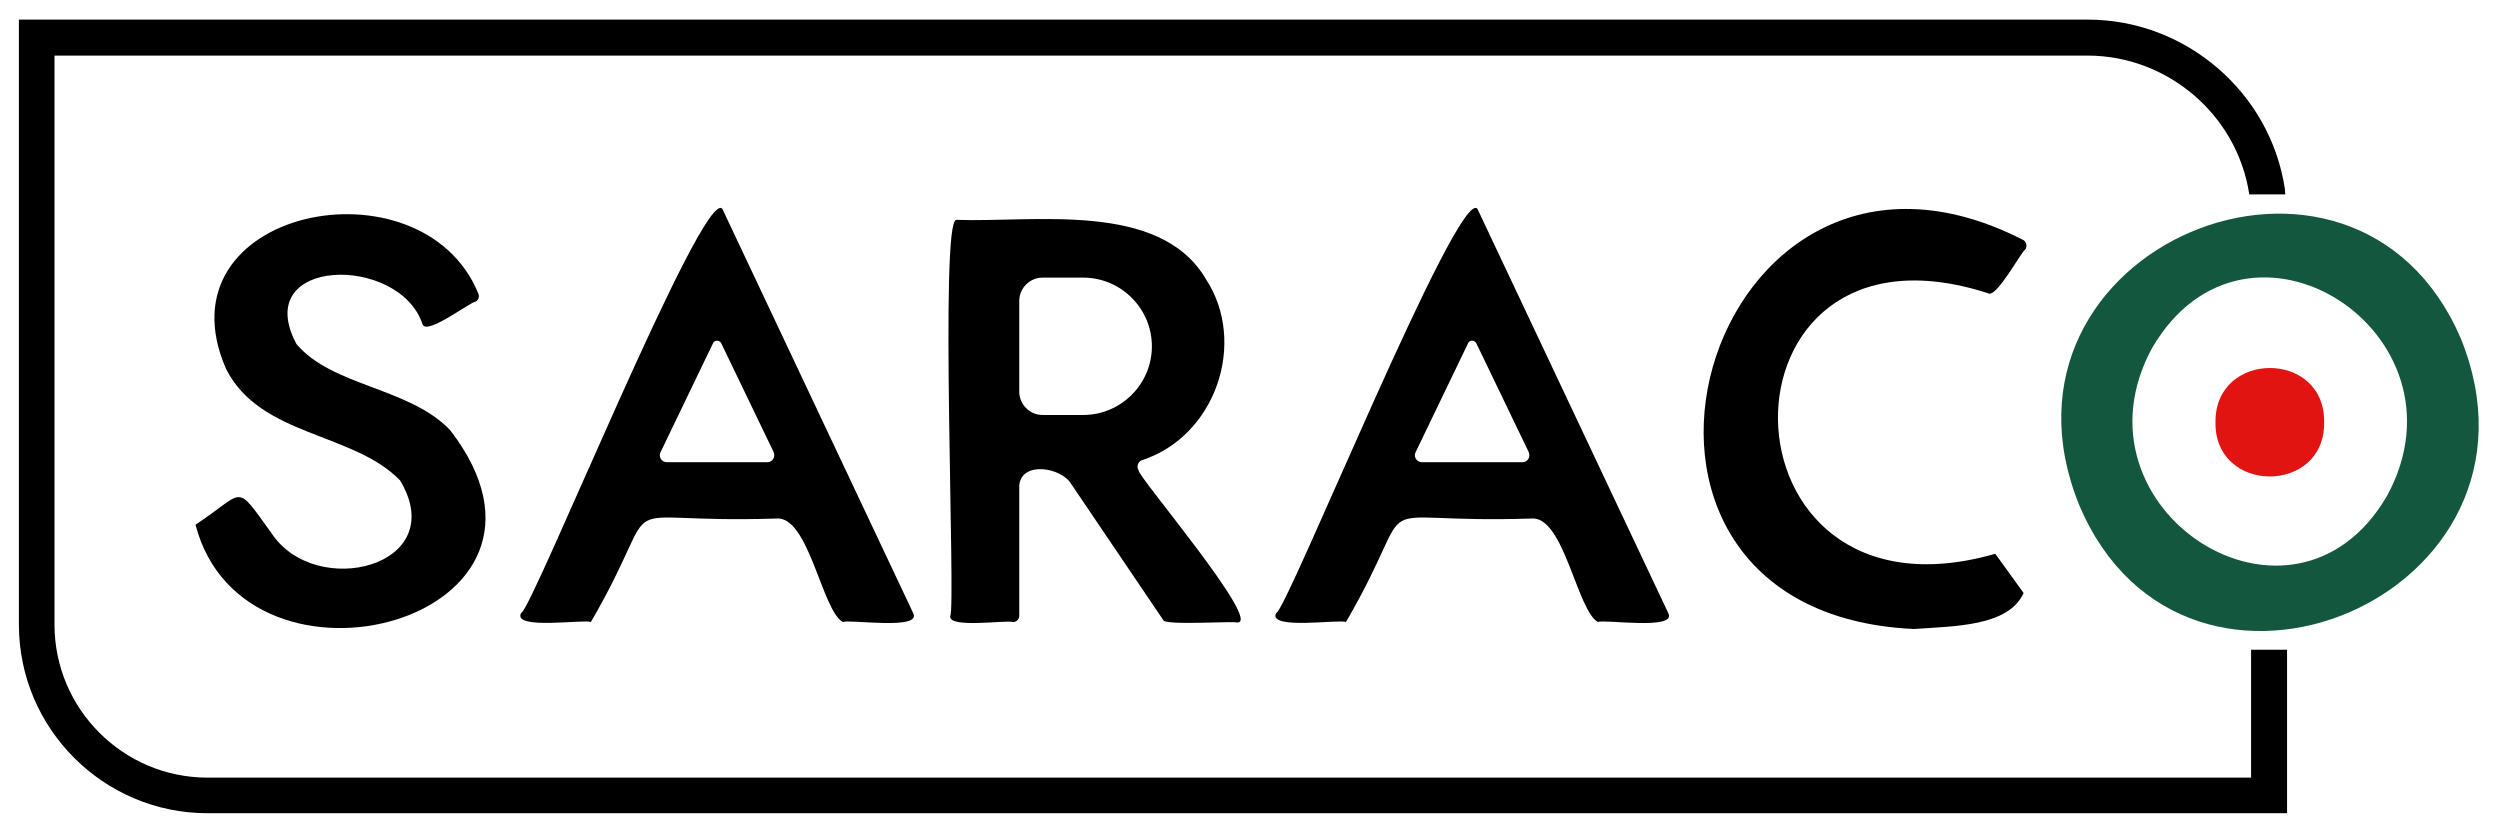
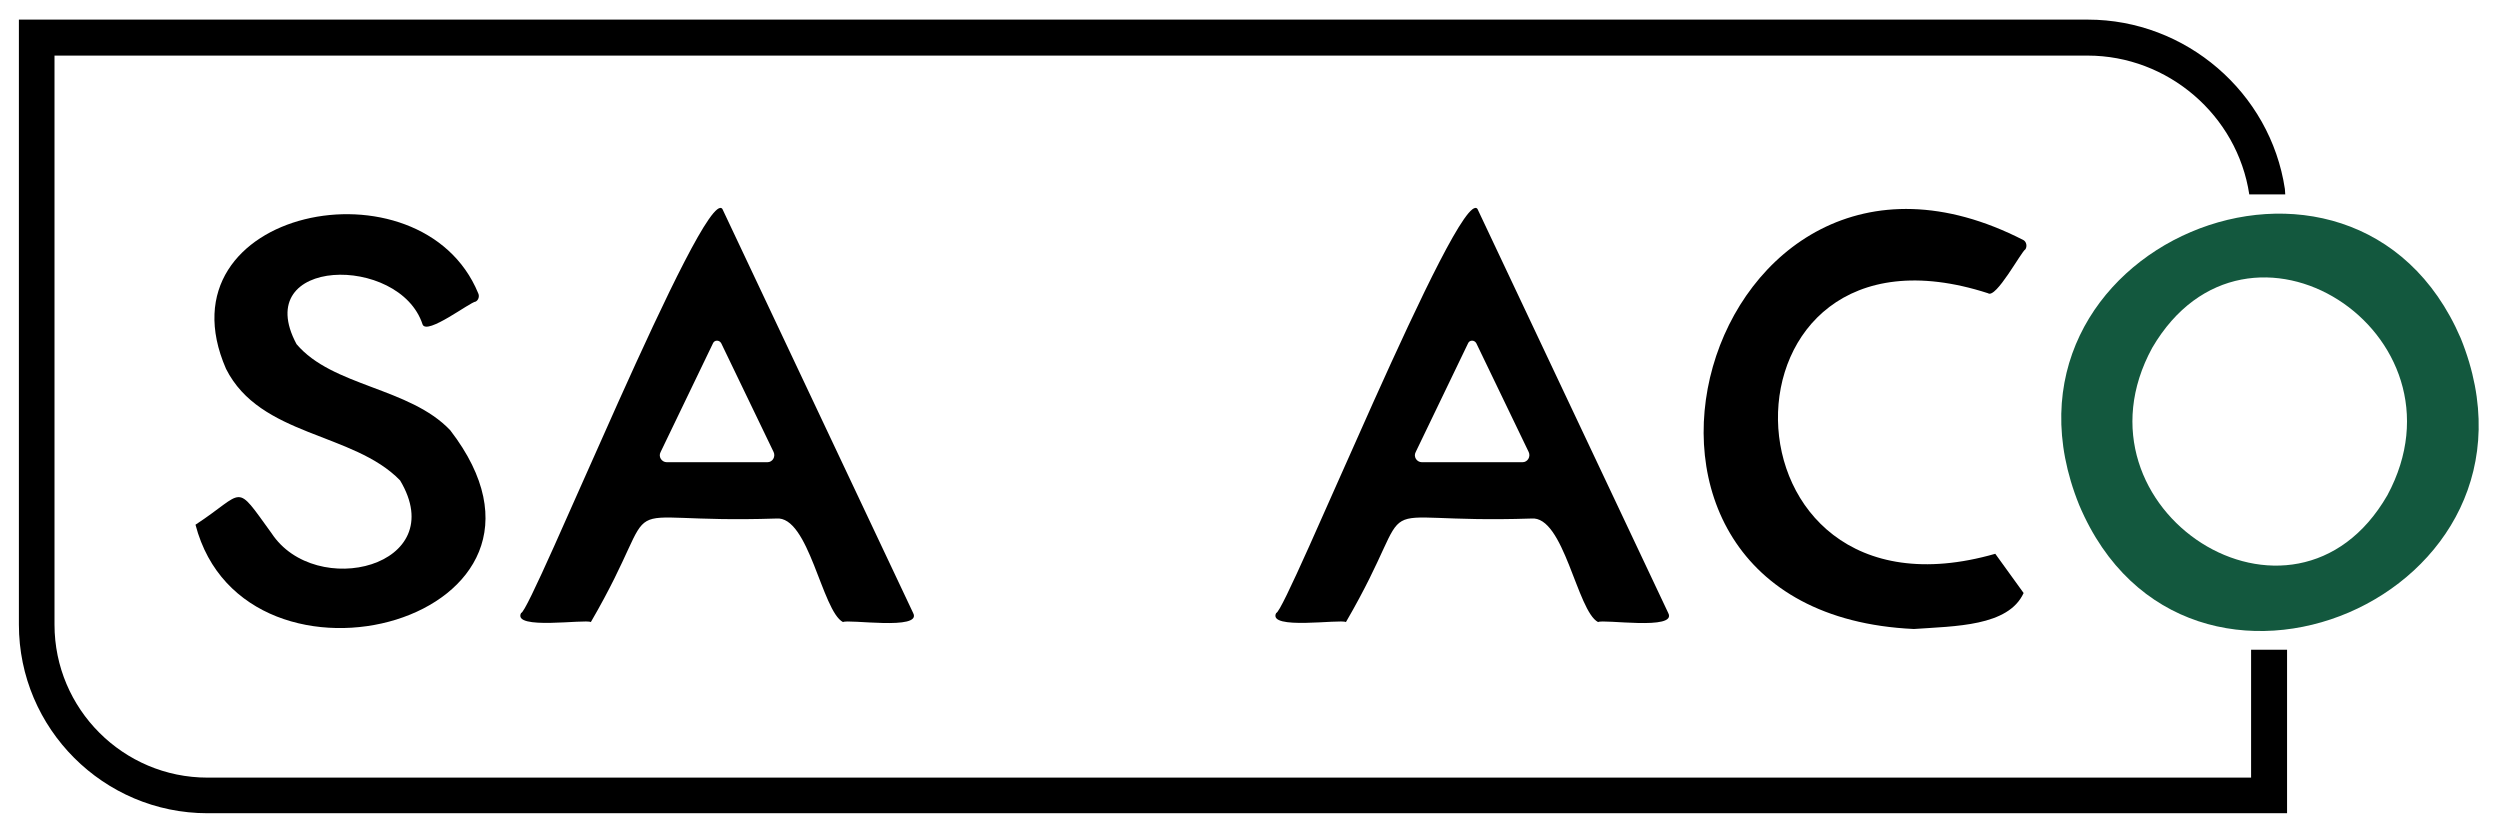
<svg xmlns="http://www.w3.org/2000/svg" version="1.1" id="Layer_1" x="0px" y="0px" viewBox="0 0 68.8 22.89" style="enable-background:new 0 0 68.8 22.89;" xml:space="preserve">
  <style type="text/css">
	.st0{fill:#E21412;}
	.st1{fill:#13583E;}
	.st2{fill:none;stroke:#148936;stroke-width:0.5;stroke-miterlimit:10;}
</style>
  <g>
-     <path class="st0" d="M63.96,11.62c0.03,1.99-3.02,1.99-2.99,0C60.95,9.63,63.99,9.63,63.96,11.62" />
    <path class="st1" d="M67.72,9.31c-2.94-6.83-13.37-2.5-10.5,4.59C60.14,20.81,70.59,16.4,67.72,9.31 M65.7,13.63   c-2.58,4.47-8.9,0.39-6.47-4.06C61.84,5.11,68.11,9.16,65.7,13.63" />
    <path d="M12.39,11.84c-1.12-1.18-3.24-1.2-4.23-2.37C6.87,7.06,11,6.99,11.63,8.93c0.12,0.3,1.31-0.62,1.46-0.63   c0.08-0.04,0.11-0.15,0.07-0.23C11.6,4.28,4.3,5.74,6.22,10.15c0.94,1.87,3.5,1.74,4.79,3.07c1.42,2.37-2.33,3.3-3.54,1.45   c-1.03-1.42-0.7-1.14-2.09-0.23C6.74,19.65,16.41,17.06,12.39,11.84" />
    <path d="M55.69,6.61c-8.79-4.52-13.01,10.24-3.02,10.7c1.13-0.08,2.6-0.07,3.02-0.99l-0.78-1.08c-7.89,2.27-7.99-9.69-0.2-7.17   c0.22,0.16,0.91-1.14,1.03-1.21C55.79,6.78,55.77,6.66,55.69,6.61" />
    <path d="M62.94,17.87v4.51H5.71c-2.86,0-5.19-2.33-5.19-5.19V0.54h56.94c2.69,0,5.02,2,5.42,4.66l0.01,0.15H61.9   c-0.33-2.18-2.24-3.82-4.45-3.82H1.5v15.66c0,2.32,1.89,4.21,4.21,4.21h56.24v-3.52H62.94z" />
    <path d="M19.88,5.75c-0.51-0.68-5.27,11.12-5.54,11.12c-0.25,0.48,1.78,0.16,1.92,0.25c2.19-3.77,0.21-2.69,5.1-2.85   c0.9-0.09,1.26,2.55,1.84,2.85c0.12-0.09,2.19,0.24,1.93-0.25L19.88,5.75z M19.85,9.45l1.44,2.99c0.06,0.13-0.03,0.28-0.17,0.28   h-2.77c-0.14,0-0.24-0.15-0.17-0.28l1.44-2.99C19.66,9.35,19.8,9.35,19.85,9.45z" />
    <path d="M40.66,5.75c-0.51-0.68-5.27,11.12-5.54,11.12c-0.25,0.48,1.78,0.16,1.92,0.25c2.19-3.77,0.21-2.69,5.1-2.85   c0.9-0.09,1.26,2.55,1.84,2.85c0.12-0.09,2.19,0.24,1.93-0.25L40.66,5.75z M40.63,9.45l1.44,2.99c0.06,0.13-0.03,0.28-0.17,0.28   h-2.77c-0.14,0-0.24-0.15-0.17-0.28l1.44-2.99C40.44,9.35,40.58,9.35,40.63,9.45z" />
-     <path d="M31.34,12.95c-0.07-0.09-0.03-0.23,0.07-0.28c2.04-0.65,2.93-3.24,1.77-5c-1.27-2.15-4.74-1.54-6.86-1.62   c-0.47-0.02-0.01,10.72-0.17,10.9c-0.07,0.36,1.59,0.1,1.73,0.17c0.09,0,0.17-0.08,0.17-0.17v-3.59c0.06-0.68,1.16-0.5,1.43-0.04   l2.53,3.74c0,0.16,1.93,0.03,2.02,0.07C34.82,17.22,31.25,13.04,31.34,12.95z M29.81,11.42h-1.12c-0.35,0-0.64-0.29-0.64-0.64v-2.5   c0-0.35,0.29-0.64,0.64-0.64h1.12c1.04,0,1.89,0.85,1.89,1.89l0,0C31.7,10.57,30.85,11.42,29.81,11.42z" />
-     <path class="st2" d="M15.73,22.89" />
  </g>
</svg>